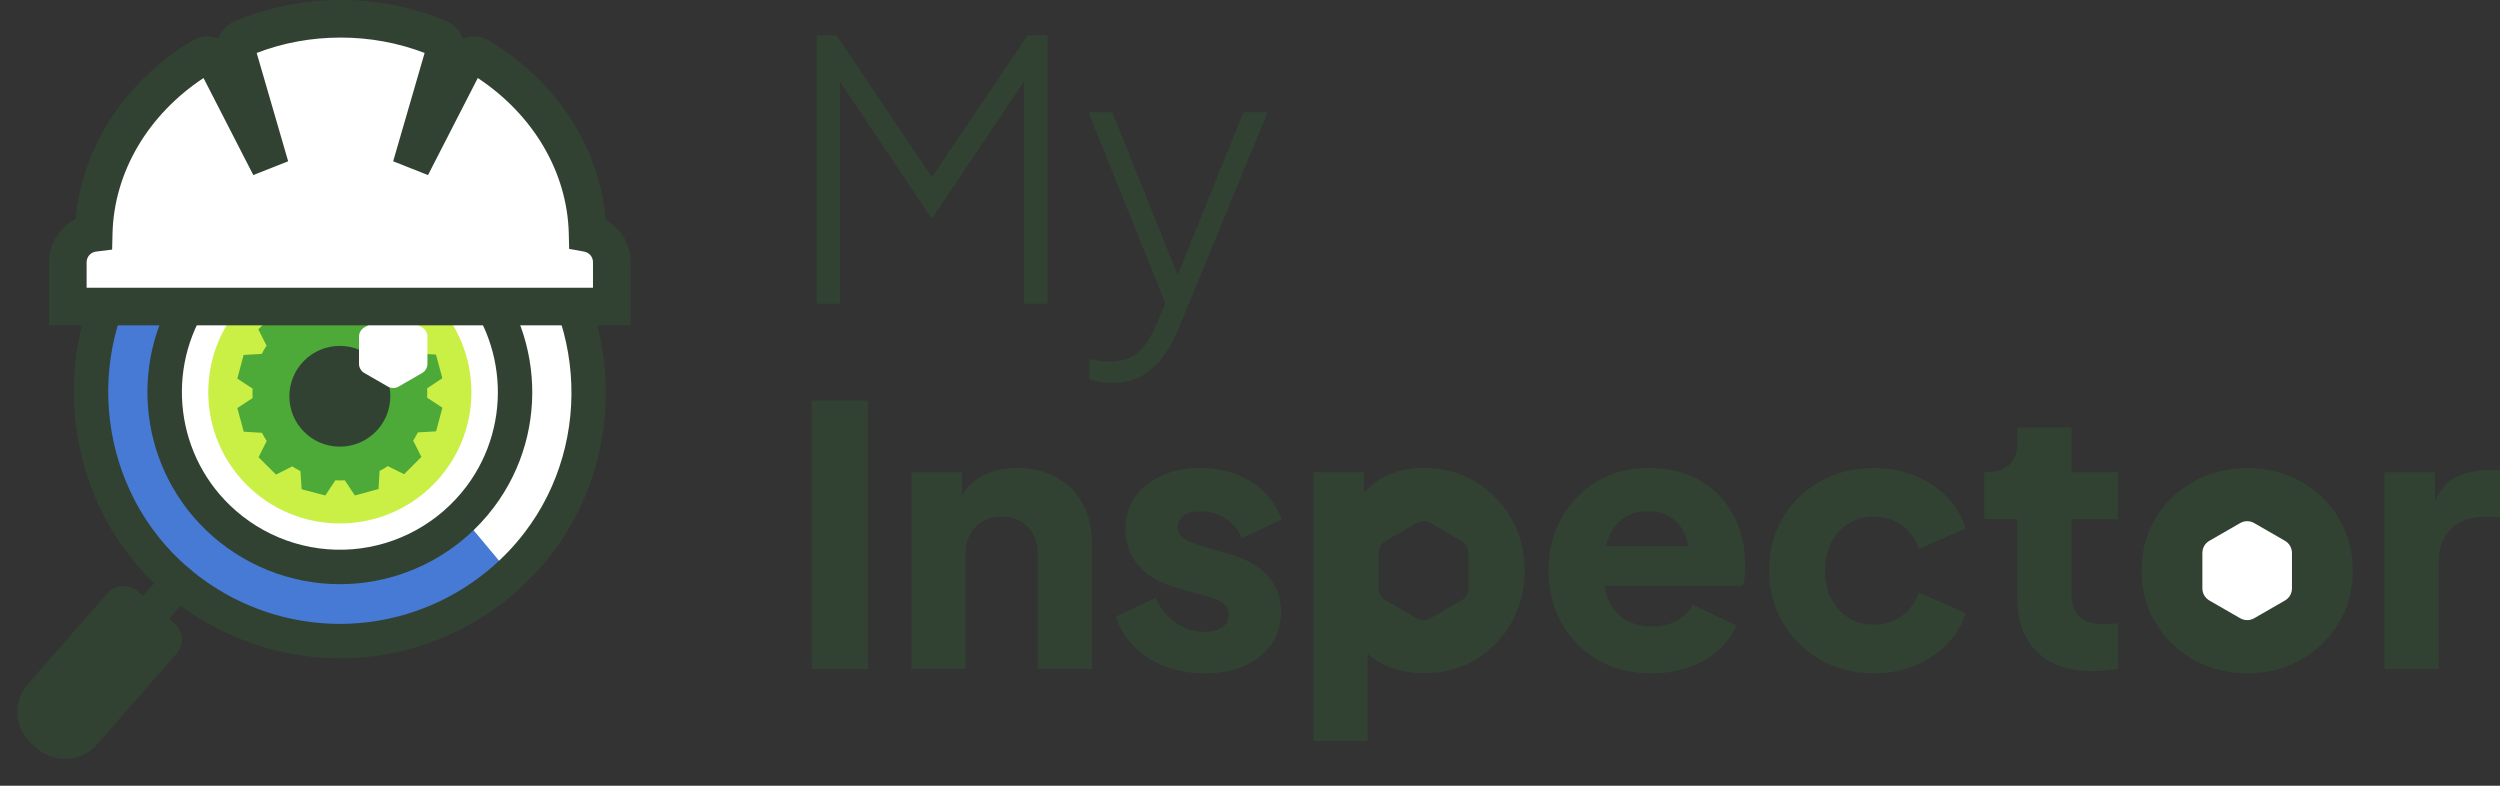
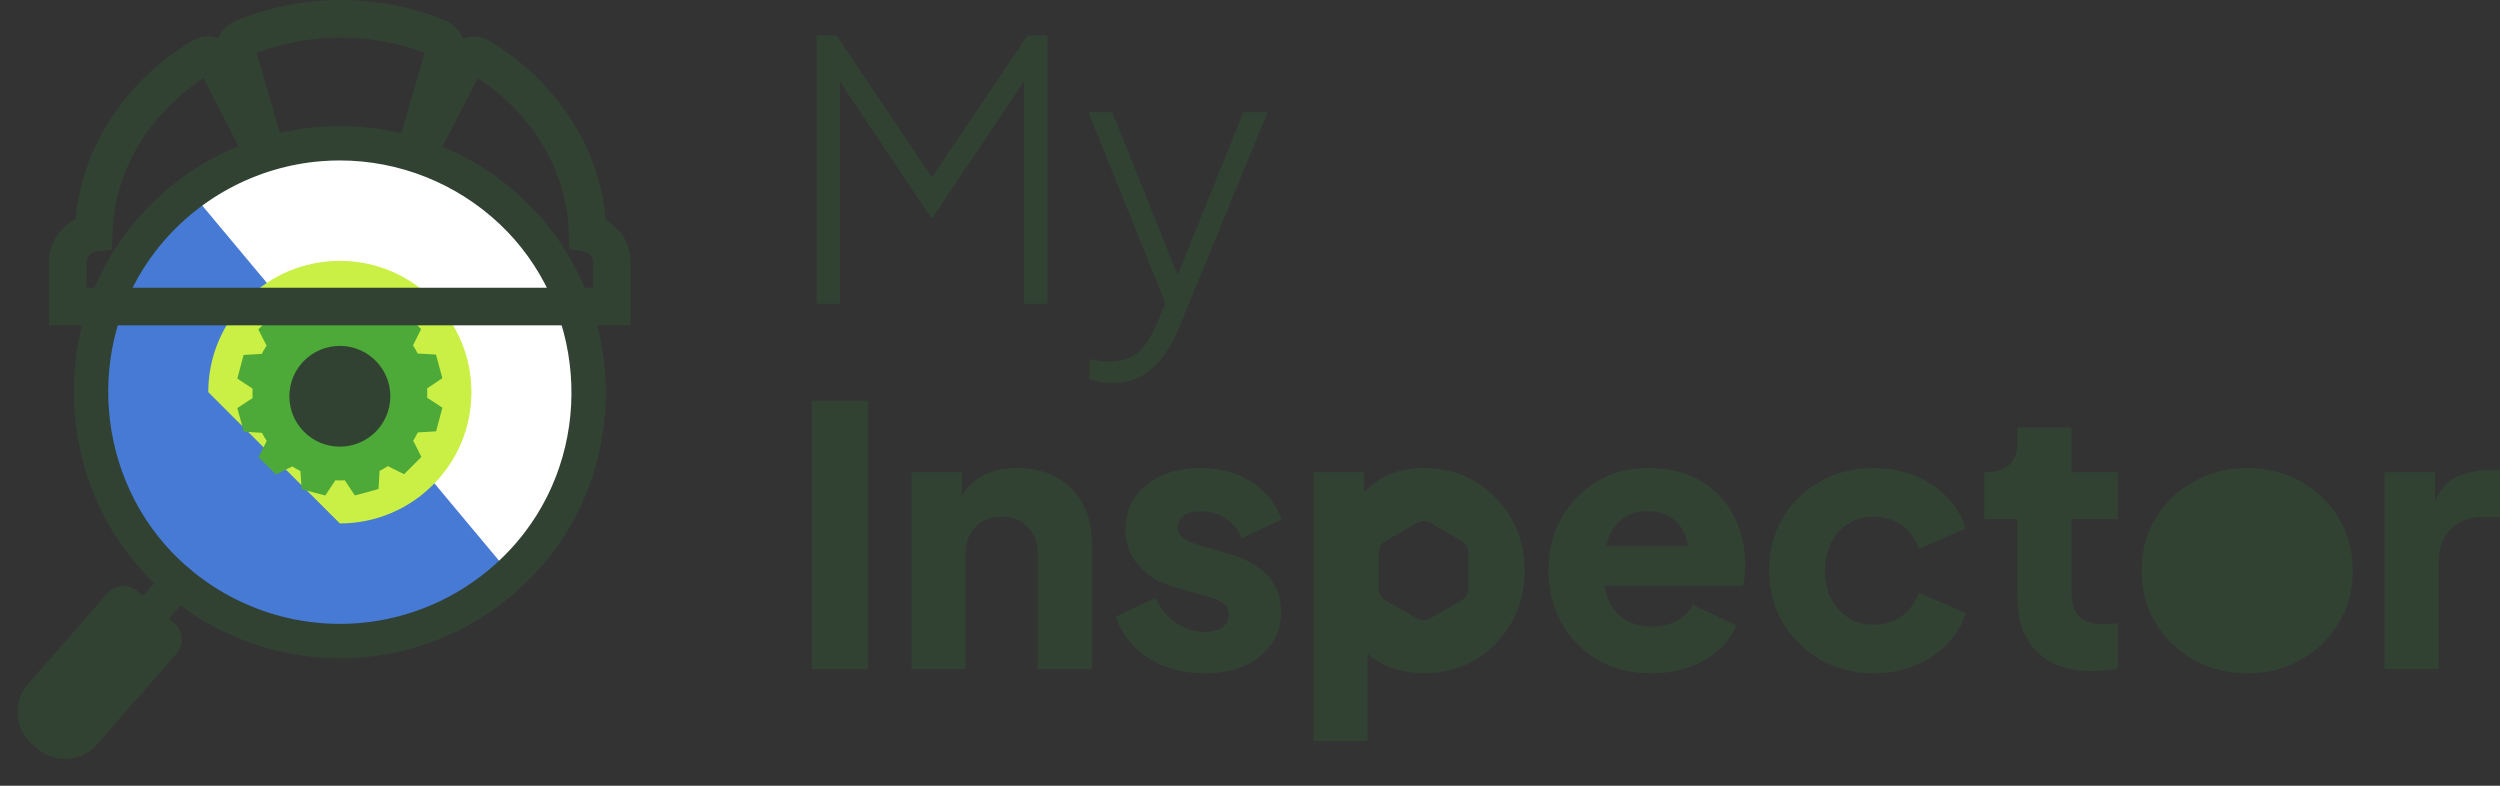
<svg xmlns="http://www.w3.org/2000/svg" width="140" height="44" viewBox="0 0 140 44" fill="none" class="mr-[40px]">
  <rect x="0" y="0" width="140" height="44" fill="#333333" stroke="none" />
  <path d="M45.728 17.004V1.976H46.839L52.458 10.327H51.912L57.551 1.976H58.661V17.004H57.347V3.892L57.67 4.074L52.214 12.203H52.154L46.697 4.074L47.041 3.892V17.004H45.726H45.728Z" fill="#314233" />
  <path d="M62.264 21.441C62.076 21.441 61.87 21.423 61.648 21.39C61.426 21.356 61.214 21.305 61.012 21.239V20.108C61.174 20.148 61.358 20.181 61.568 20.21C61.777 20.237 61.97 20.25 62.145 20.25C62.806 20.237 63.324 20.075 63.701 19.765C64.078 19.456 64.422 18.945 64.732 18.232L65.499 16.438V17.566L60.952 6.291H62.287L66.189 16.013H65.704L69.626 6.291H70.981L65.967 18.495C65.779 18.94 65.528 19.389 65.22 19.847C64.91 20.305 64.515 20.684 64.038 20.987C63.559 21.29 62.97 21.441 62.269 21.441H62.264Z" fill="#314233" />
  <path d="M45.462 37.462V22.436H48.595V37.465H45.462V37.462Z" fill="#314233" />
  <path d="M51.041 37.462V26.448H53.87V28.627L53.708 28.143C53.963 27.483 54.377 26.997 54.952 26.68C55.524 26.364 56.196 26.207 56.963 26.207C57.799 26.207 58.531 26.382 59.156 26.731C59.783 27.081 60.271 27.568 60.621 28.194C60.972 28.82 61.147 29.548 61.147 30.382V37.462H58.114V31.028C58.114 30.599 58.029 30.227 57.861 29.92C57.692 29.61 57.457 29.369 57.154 29.194C56.85 29.019 56.497 28.933 56.092 28.933C55.686 28.933 55.351 29.021 55.041 29.194C54.73 29.369 54.491 29.61 54.322 29.92C54.154 30.229 54.069 30.599 54.069 31.028V37.462H51.038H51.041Z" fill="#314233" />
  <path d="M67.475 37.706C66.262 37.706 65.207 37.42 64.311 36.847C63.415 36.276 62.806 35.507 62.482 34.537L64.706 33.489C64.99 34.082 65.373 34.544 65.859 34.88C66.344 35.217 66.883 35.385 67.475 35.385C67.905 35.385 68.236 35.298 68.466 35.121C68.695 34.947 68.81 34.706 68.81 34.396C68.81 34.234 68.77 34.097 68.688 33.982C68.606 33.867 68.486 33.763 68.325 33.67C68.163 33.575 67.961 33.495 67.717 33.429L65.837 32.904C64.934 32.65 64.24 32.236 63.755 31.663C63.269 31.092 63.027 30.415 63.027 29.636C63.027 28.95 63.203 28.353 63.553 27.842C63.903 27.331 64.395 26.93 65.027 26.643C65.662 26.353 66.389 26.209 67.211 26.209C68.289 26.209 69.236 26.461 70.052 26.966C70.868 27.47 71.442 28.18 71.779 29.094L69.535 30.143C69.373 29.685 69.081 29.32 68.655 29.043C68.231 28.767 67.748 28.63 67.209 28.63C66.819 28.63 66.511 28.709 66.289 28.871C66.067 29.032 65.956 29.254 65.956 29.537C65.956 29.685 65.996 29.82 66.078 29.939C66.158 30.061 66.291 30.167 66.473 30.262C66.655 30.358 66.881 30.444 67.149 30.526L68.908 31.05C69.823 31.32 70.524 31.725 71.01 32.272C71.495 32.816 71.737 33.486 71.737 34.279C71.737 34.964 71.557 35.562 71.2 36.073C70.843 36.584 70.349 36.984 69.715 37.272C69.081 37.562 68.333 37.706 67.471 37.706H67.475Z" fill="#314233" />
  <path d="M92.479 37.706C91.306 37.706 90.289 37.447 89.426 36.929C88.564 36.411 87.896 35.717 87.424 34.84C86.952 33.967 86.717 32.997 86.717 31.935C86.717 30.873 86.963 29.851 87.455 28.99C87.947 28.13 88.61 27.45 89.446 26.952C90.282 26.455 91.224 26.207 92.275 26.207C93.151 26.207 93.927 26.344 94.599 26.62C95.273 26.897 95.843 27.282 96.306 27.78C96.772 28.278 97.124 28.853 97.368 29.504C97.61 30.156 97.732 30.864 97.732 31.632C97.732 31.847 97.721 32.059 97.701 32.267C97.681 32.475 97.643 32.654 97.59 32.803H89.322V30.583H95.872L94.437 31.632C94.572 31.055 94.566 30.539 94.417 30.09C94.269 29.639 94.009 29.282 93.639 29.021C93.269 28.758 92.814 28.627 92.275 28.627C91.737 28.627 91.297 28.756 90.921 29.01C90.544 29.267 90.26 29.643 90.071 30.141C89.883 30.639 89.807 31.243 89.85 31.955C89.796 32.575 89.87 33.119 90.071 33.588C90.273 34.059 90.584 34.425 91 34.688C91.417 34.951 91.923 35.082 92.517 35.082C93.056 35.082 93.517 34.973 93.903 34.759C94.286 34.544 94.586 34.248 94.803 33.871L97.229 35.022C97.014 35.56 96.672 36.031 96.209 36.434C95.745 36.836 95.195 37.151 94.561 37.372C93.927 37.593 93.233 37.704 92.479 37.704V37.706Z" fill="#314233" />
  <path d="M104.932 37.706C103.828 37.706 102.832 37.454 101.95 36.949C101.067 36.445 100.366 35.757 99.848 34.883C99.329 34.008 99.069 33.026 99.069 31.938C99.069 30.849 99.324 29.871 99.837 29.003C100.349 28.136 101.049 27.455 101.938 26.957C102.828 26.459 103.825 26.211 104.93 26.211C105.752 26.211 106.513 26.353 107.213 26.634C107.914 26.917 108.513 27.309 109.012 27.813C109.51 28.318 109.867 28.913 110.083 29.599L107.455 30.729C107.267 30.178 106.947 29.74 106.495 29.417C106.043 29.094 105.522 28.933 104.927 28.933C104.402 28.933 103.934 29.061 103.522 29.316C103.111 29.572 102.788 29.928 102.55 30.384C102.315 30.842 102.196 31.367 102.196 31.957C102.196 32.548 102.313 33.075 102.55 33.531C102.785 33.989 103.109 34.345 103.522 34.599C103.932 34.856 104.402 34.982 104.927 34.982C105.535 34.982 106.06 34.821 106.504 34.498C106.95 34.175 107.264 33.739 107.455 33.185L110.083 34.336C109.881 34.982 109.53 35.56 109.032 36.071C108.533 36.582 107.934 36.982 107.233 37.27C106.533 37.56 105.766 37.704 104.93 37.704L104.932 37.706Z" fill="#314233" />
  <path d="M117.18 37.584C115.845 37.584 114.812 37.226 114.078 36.505C113.344 35.785 112.976 34.779 112.976 33.489V29.07H111.116V26.448H111.218C111.783 26.448 112.218 26.306 112.521 26.023C112.825 25.74 112.976 25.317 112.976 24.753V23.946H116.007V26.448H118.595V29.07H116.007V33.285C116.007 33.661 116.074 33.975 116.209 34.223C116.344 34.473 116.552 34.657 116.836 34.779C117.12 34.9 117.47 34.96 117.887 34.96C117.98 34.96 118.089 34.953 118.211 34.94C118.333 34.927 118.459 34.914 118.595 34.9V37.463C118.393 37.489 118.162 37.516 117.907 37.542C117.65 37.569 117.408 37.582 117.18 37.582V37.584Z" fill="#314233" />
  <path d="M125.852 37.706C124.761 37.706 123.765 37.458 122.869 36.96C121.974 36.462 121.26 35.781 120.727 34.913C120.195 34.046 119.929 33.062 119.929 31.957C119.929 30.853 120.195 29.853 120.727 28.992C121.26 28.132 121.974 27.453 122.869 26.955C123.765 26.457 124.758 26.209 125.852 26.209C126.945 26.209 127.934 26.459 128.823 26.955C129.712 27.453 130.424 28.132 130.956 28.992C131.488 29.853 131.754 30.842 131.754 31.957C131.754 33.073 131.488 34.046 130.956 34.913C130.424 35.781 129.712 36.465 128.823 36.96C127.934 37.458 126.942 37.706 125.852 37.706Z" fill="#314233" />
  <path d="M133.532 37.463V26.448H136.361V29.09L136.16 28.707C136.401 27.78 136.803 27.152 137.361 26.822C137.92 26.492 138.585 26.329 139.353 26.329H140V28.951H139.049C138.308 28.951 137.707 29.176 137.251 29.625C136.792 30.077 136.563 30.712 136.563 31.533V37.463H133.532V37.463Z" fill="#314233" />
-   <path d="M128.35 32.951C128.35 33.23 128.202 33.489 127.958 33.628L126.233 34.622C125.991 34.761 125.692 34.761 125.45 34.622L123.725 33.628C123.484 33.489 123.333 33.23 123.333 32.951V30.962C123.333 30.683 123.481 30.424 123.725 30.285L125.45 29.291C125.692 29.152 125.991 29.152 126.233 29.291L127.958 30.285C128.2 30.424 128.35 30.683 128.35 30.962V32.951Z" fill="white" />
  <path fill-rule="evenodd" clip-rule="evenodd" d="M73.559 41.492V41.498L73.557 41.492H73.559ZM76.389 27.59V26.45H73.559V41.492H76.588V36.612C76.892 36.889 77.245 37.114 77.648 37.288C78.289 37.564 78.987 37.701 79.741 37.701C80.821 37.701 81.783 37.447 82.632 36.936C83.482 36.425 84.151 35.732 84.644 34.858C85.136 33.984 85.382 33.028 85.382 31.953C85.382 30.878 85.133 29.906 84.635 29.039C84.136 28.172 83.462 27.483 82.612 26.972C81.766 26.463 80.814 26.207 79.763 26.207C78.954 26.207 78.238 26.357 77.61 26.66C77.123 26.896 76.716 27.206 76.389 27.59ZM81.834 33.628C82.078 33.489 82.227 33.23 82.227 32.951V30.962C82.227 30.683 82.076 30.424 81.834 30.285L80.109 29.291C79.868 29.152 79.568 29.152 79.326 29.291L77.601 30.285C77.358 30.424 77.209 30.683 77.209 30.962V32.951C77.209 33.23 77.36 33.489 77.601 33.628L79.326 34.621C79.568 34.761 79.868 34.761 80.109 34.621L81.834 33.628Z" fill="#314233" />
  <path d="M7.713 33.112L9.769 34.903C10.271 35.34 10.323 36.101 9.885 36.602L5.438 41.687C4.575 42.674 3.073 42.776 2.085 41.915L1.791 41.659C0.802 40.798 0.7 39.299 1.563 38.312L6.01 33.227C6.448 32.726 7.211 32.675 7.713 33.112Z" fill="#314233" />
  <path d="M28.637 11.836C22.603 6.15 13.002 6.914 7.946 13.479C3.615 19.102 4.261 27.214 9.429 32.084C15.464 37.77 25.064 37.006 30.121 30.441C34.452 24.818 33.806 16.706 28.637 11.836V11.836Z" fill="white" />
  <path d="M19.039 36.039C15.451 36.039 11.967 34.666 9.332 32.184C4.143 27.295 3.485 19.043 7.834 13.397C10.269 10.237 13.943 8.244 17.913 7.927C21.887 7.612 25.827 9.001 28.73 11.738C33.919 16.628 34.577 24.88 30.228 30.525C27.794 33.685 24.121 35.678 20.149 35.995C19.778 36.024 19.407 36.039 19.037 36.039H19.039ZM19.023 8.159C18.66 8.159 18.297 8.174 17.933 8.203C14.04 8.511 10.438 10.465 8.051 13.566C3.786 19.102 4.432 27.192 9.52 31.985C12.369 34.667 16.238 36.031 20.127 35.722C24.02 35.413 27.62 33.457 30.007 30.358C34.272 24.822 33.626 16.733 28.538 11.94C25.957 9.508 22.537 8.161 19.021 8.161L19.023 8.159Z" fill="#014520" />
  <path d="M10.754 10.828L28.625 32.211C26.093 34.527 22.7 35.932 18.949 35.87C11.878 35.755 5.936 30.264 5.286 23.236C4.82 18.207 7.063 13.628 10.754 10.828V10.828Z" fill="#477AD4" />
-   <path d="M25.324 15.497C21.4 11.707 15.068 12.211 11.793 16.572C9.095 20.169 9.503 25.298 12.739 28.423C16.663 32.214 22.995 31.709 26.269 27.348C28.968 23.752 28.559 18.623 25.324 15.497V15.497Z" fill="white" />
-   <path d="M19.035 32.714C16.248 32.714 13.549 31.631 11.523 29.675C7.642 25.925 7.157 19.844 10.395 15.528C12.256 13.049 15.092 11.487 18.177 11.242C21.259 10.999 24.309 12.092 26.539 14.248C30.42 17.997 30.905 24.079 27.668 28.394C25.807 30.873 22.97 32.436 19.885 32.681C19.601 32.703 19.316 32.714 19.033 32.714H19.035ZM19.029 13.136C18.796 13.136 18.563 13.144 18.33 13.162C15.798 13.364 13.471 14.647 11.942 16.683C9.285 20.222 9.683 25.213 12.868 28.289C14.7 30.06 17.201 30.959 19.735 30.758C22.266 30.556 24.593 29.273 26.124 27.237C28.782 23.698 28.384 18.707 25.198 15.631C23.535 14.025 21.319 13.134 19.031 13.134L19.029 13.136Z" fill="#314233" />
-   <path d="M19.031 29.312C23.1 29.312 26.399 26.021 26.399 21.96C26.399 17.9 23.1 14.608 19.031 14.608C14.962 14.608 11.663 17.9 11.663 21.96C11.663 26.021 14.962 29.312 19.031 29.312Z" fill="#CAEF45" />
+   <path d="M19.031 29.312C23.1 29.312 26.399 26.021 26.399 21.96C26.399 17.9 23.1 14.608 19.031 14.608C14.962 14.608 11.663 17.9 11.663 21.96Z" fill="#CAEF45" />
  <path d="M7.514 36.372C7.289 36.372 7.063 36.294 6.879 36.136C6.477 35.785 6.435 35.176 6.786 34.775L9.258 31.95C9.609 31.548 10.219 31.507 10.622 31.857C11.024 32.207 11.065 32.816 10.714 33.218L8.243 36.043C8.053 36.261 7.785 36.372 7.514 36.372V36.372Z" fill="#314233" />
  <path d="M14.482 25.608L14.969 26.092L15.456 26.576L16.366 26.119C16.518 26.214 16.669 26.3 16.826 26.383L16.892 27.398L18.216 27.748L18.78 26.897C18.955 26.908 19.13 26.905 19.308 26.895L19.873 27.744L21.198 27.385L21.256 26.368C21.412 26.292 21.569 26.201 21.718 26.101L22.63 26.555L23.597 25.586L23.139 24.676C23.147 24.663 23.331 24.359 23.403 24.215L24.42 24.153L24.775 22.831L23.919 22.271C23.929 22.094 23.929 21.919 23.919 21.746L24.773 21.178L24.414 19.856L23.393 19.798C23.312 19.642 23.224 19.487 23.127 19.341L23.581 18.429L22.658 17.515L21.697 17.921C21.546 17.824 21.392 17.737 21.235 17.659L21.175 16.64L19.846 16.288L19.283 17.142C19.11 17.132 18.932 17.132 18.755 17.142L18.192 16.292L16.867 16.65L16.809 17.665C16.648 17.748 16.498 17.832 16.349 17.931L15.435 17.476L14.952 17.962L14.467 18.445L14.93 19.356C14.829 19.504 14.738 19.658 14.662 19.817L13.642 19.878L13.291 21.202L14.146 21.762C14.135 21.937 14.135 22.116 14.146 22.29L13.291 22.852L13.65 24.175L14.67 24.237C14.752 24.39 14.839 24.544 14.936 24.694L14.48 25.604L14.482 25.608Z" fill="#4DA938" />
  <path d="M19.031 25.012C20.592 25.012 21.858 23.749 21.858 22.191C21.858 20.633 20.592 19.37 19.031 19.37C17.47 19.37 16.205 20.633 16.205 22.191C16.205 23.749 17.47 25.012 19.031 25.012Z" fill="#314233" />
-   <path d="M23.937 20.373C23.937 20.587 23.824 20.782 23.638 20.889L22.32 21.649C22.134 21.756 21.907 21.756 21.722 21.649L20.403 20.889C20.218 20.782 20.104 20.587 20.104 20.373V18.853C20.104 18.639 20.218 18.443 20.403 18.336L21.722 17.577C21.907 17.47 22.134 17.47 22.32 17.577L23.638 18.336C23.824 18.443 23.937 18.639 23.937 18.853V20.373Z" fill="white" />
  <path d="M19.039 36.864C15.241 36.864 11.55 35.411 8.762 32.786C3.268 27.61 2.571 18.872 7.176 12.895C9.753 9.549 13.642 7.439 17.845 7.105C22.045 6.772 26.221 8.242 29.297 11.139C34.792 16.314 35.489 25.052 30.884 31.029C28.307 34.375 24.418 36.485 20.215 36.819C19.823 36.85 19.429 36.866 19.039 36.866V36.864ZM19.023 8.985C18.682 8.985 18.34 8.999 17.999 9.026C14.339 9.316 10.954 11.155 8.709 14.068C4.7 19.271 5.307 26.879 10.089 31.384C12.767 33.906 16.4 35.188 20.063 34.896C23.723 34.606 27.108 32.767 29.353 29.854C33.362 24.649 32.755 17.043 27.973 12.539C25.544 10.251 22.33 8.985 19.025 8.985H19.023Z" fill="#314233" />
-   <path d="M32.908 13.057C32.811 8.946 30.426 5.33 26.83 3.169C26.566 3.01 26.221 3.105 26.081 3.379L23.032 9.325L24.934 2.777C24.994 2.526 24.864 2.271 24.627 2.17C22.929 1.451 21.053 1.052 19.081 1.052C17.108 1.052 15.233 1.451 13.535 2.17C13.298 2.271 13.168 2.528 13.227 2.777L15.13 9.325L12.08 3.379C11.942 3.109 11.602 3.008 11.34 3.164C7.743 5.322 5.354 8.933 5.253 13.043C4.436 13.144 3.803 13.838 3.803 14.68V17.165H34.262V14.68C34.262 13.871 33.678 13.197 32.908 13.057V13.057Z" fill="white" />
  <path d="M35.316 18.217H2.746V14.68C2.746 13.634 3.349 12.711 4.24 12.265C4.597 8.233 7.007 4.536 10.795 2.263C11.168 2.038 11.622 1.979 12.041 2.098C12.107 2.117 12.171 2.139 12.235 2.168C12.373 1.746 12.687 1.388 13.124 1.202C15.006 0.404 17.011 0 19.081 0C21.15 0 23.155 0.404 25.037 1.2C25.475 1.386 25.788 1.744 25.926 2.168C25.988 2.141 26.052 2.119 26.116 2.1C26.539 1.981 26.997 2.04 27.373 2.267C31.173 4.552 33.581 8.268 33.923 12.316C34.763 12.781 35.316 13.675 35.316 14.68V18.217V18.217ZM4.855 16.113H33.207V14.68C33.207 14.392 33.001 14.145 32.716 14.091L31.872 13.937L31.852 13.082C31.771 9.654 29.877 6.434 26.756 4.369L23.968 9.804L22.017 9.032L23.779 2.965C22.283 2.394 20.704 2.104 19.077 2.104C17.449 2.104 15.87 2.392 14.374 2.965L16.137 9.032L14.185 9.804L11.397 4.369C8.28 6.432 6.386 9.646 6.301 13.07L6.279 13.978L5.377 14.089C5.078 14.126 4.851 14.381 4.851 14.682V16.115L4.855 16.113Z" fill="#314233" />
</svg>